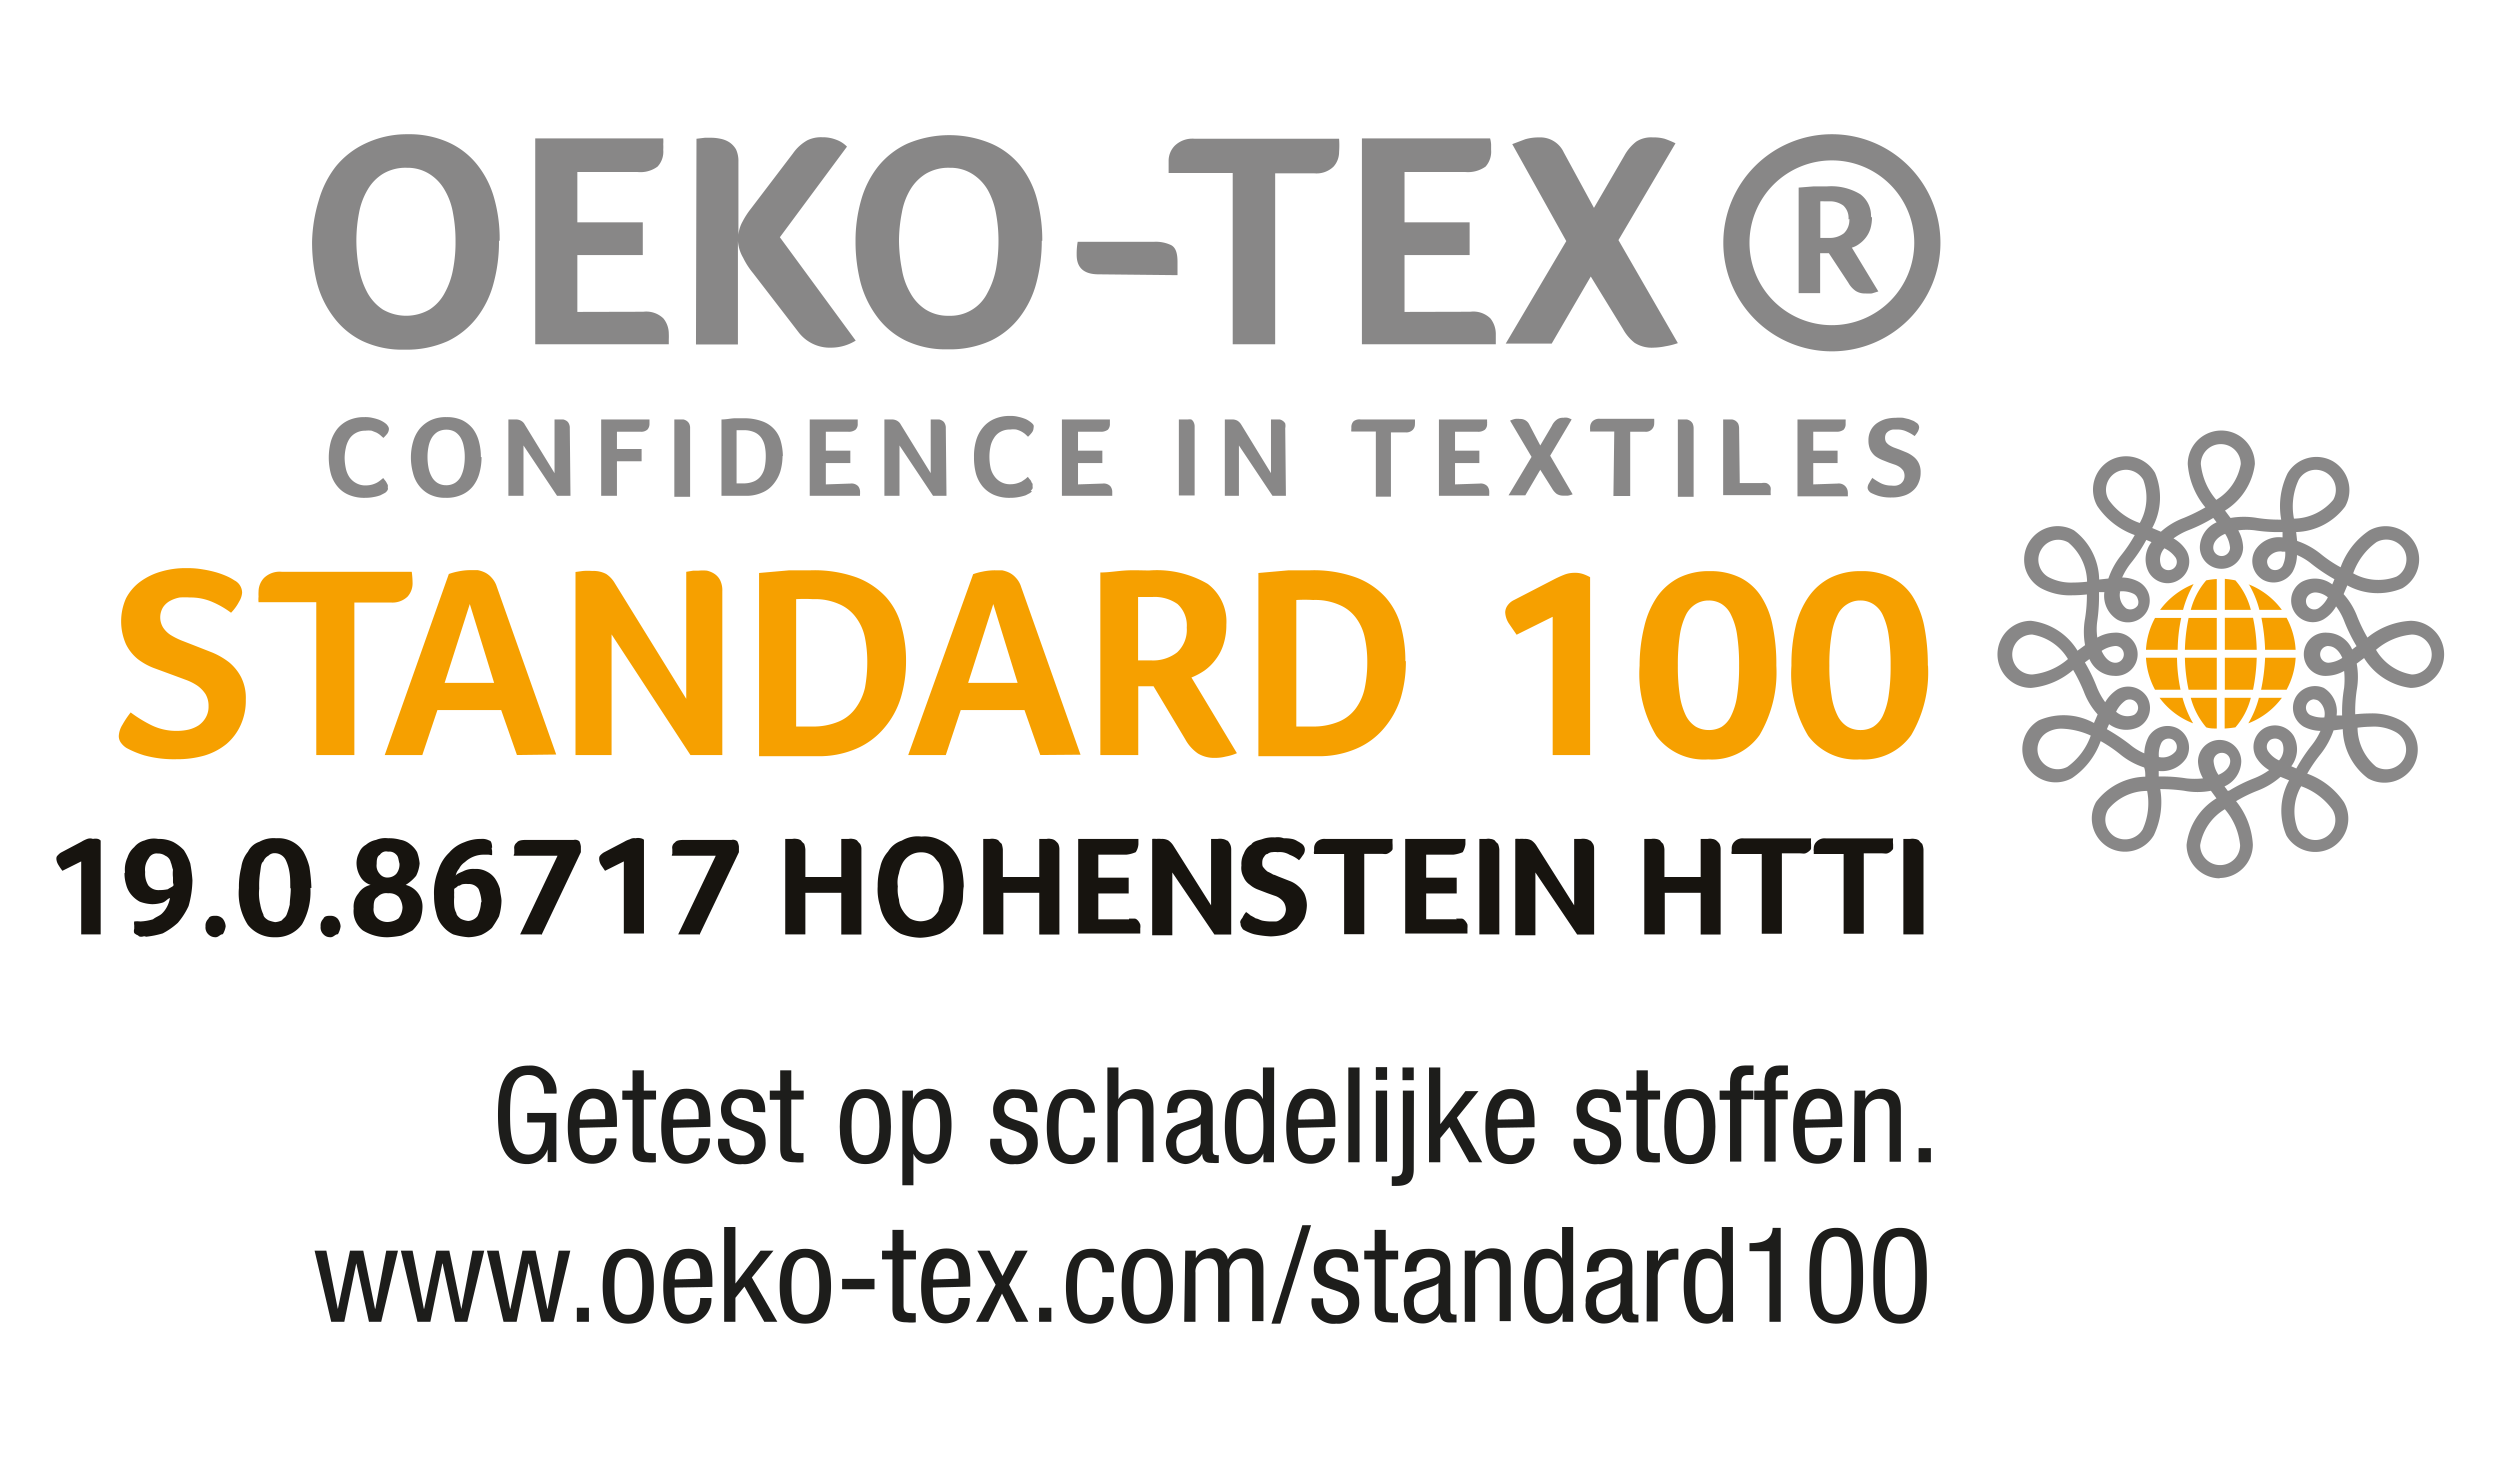
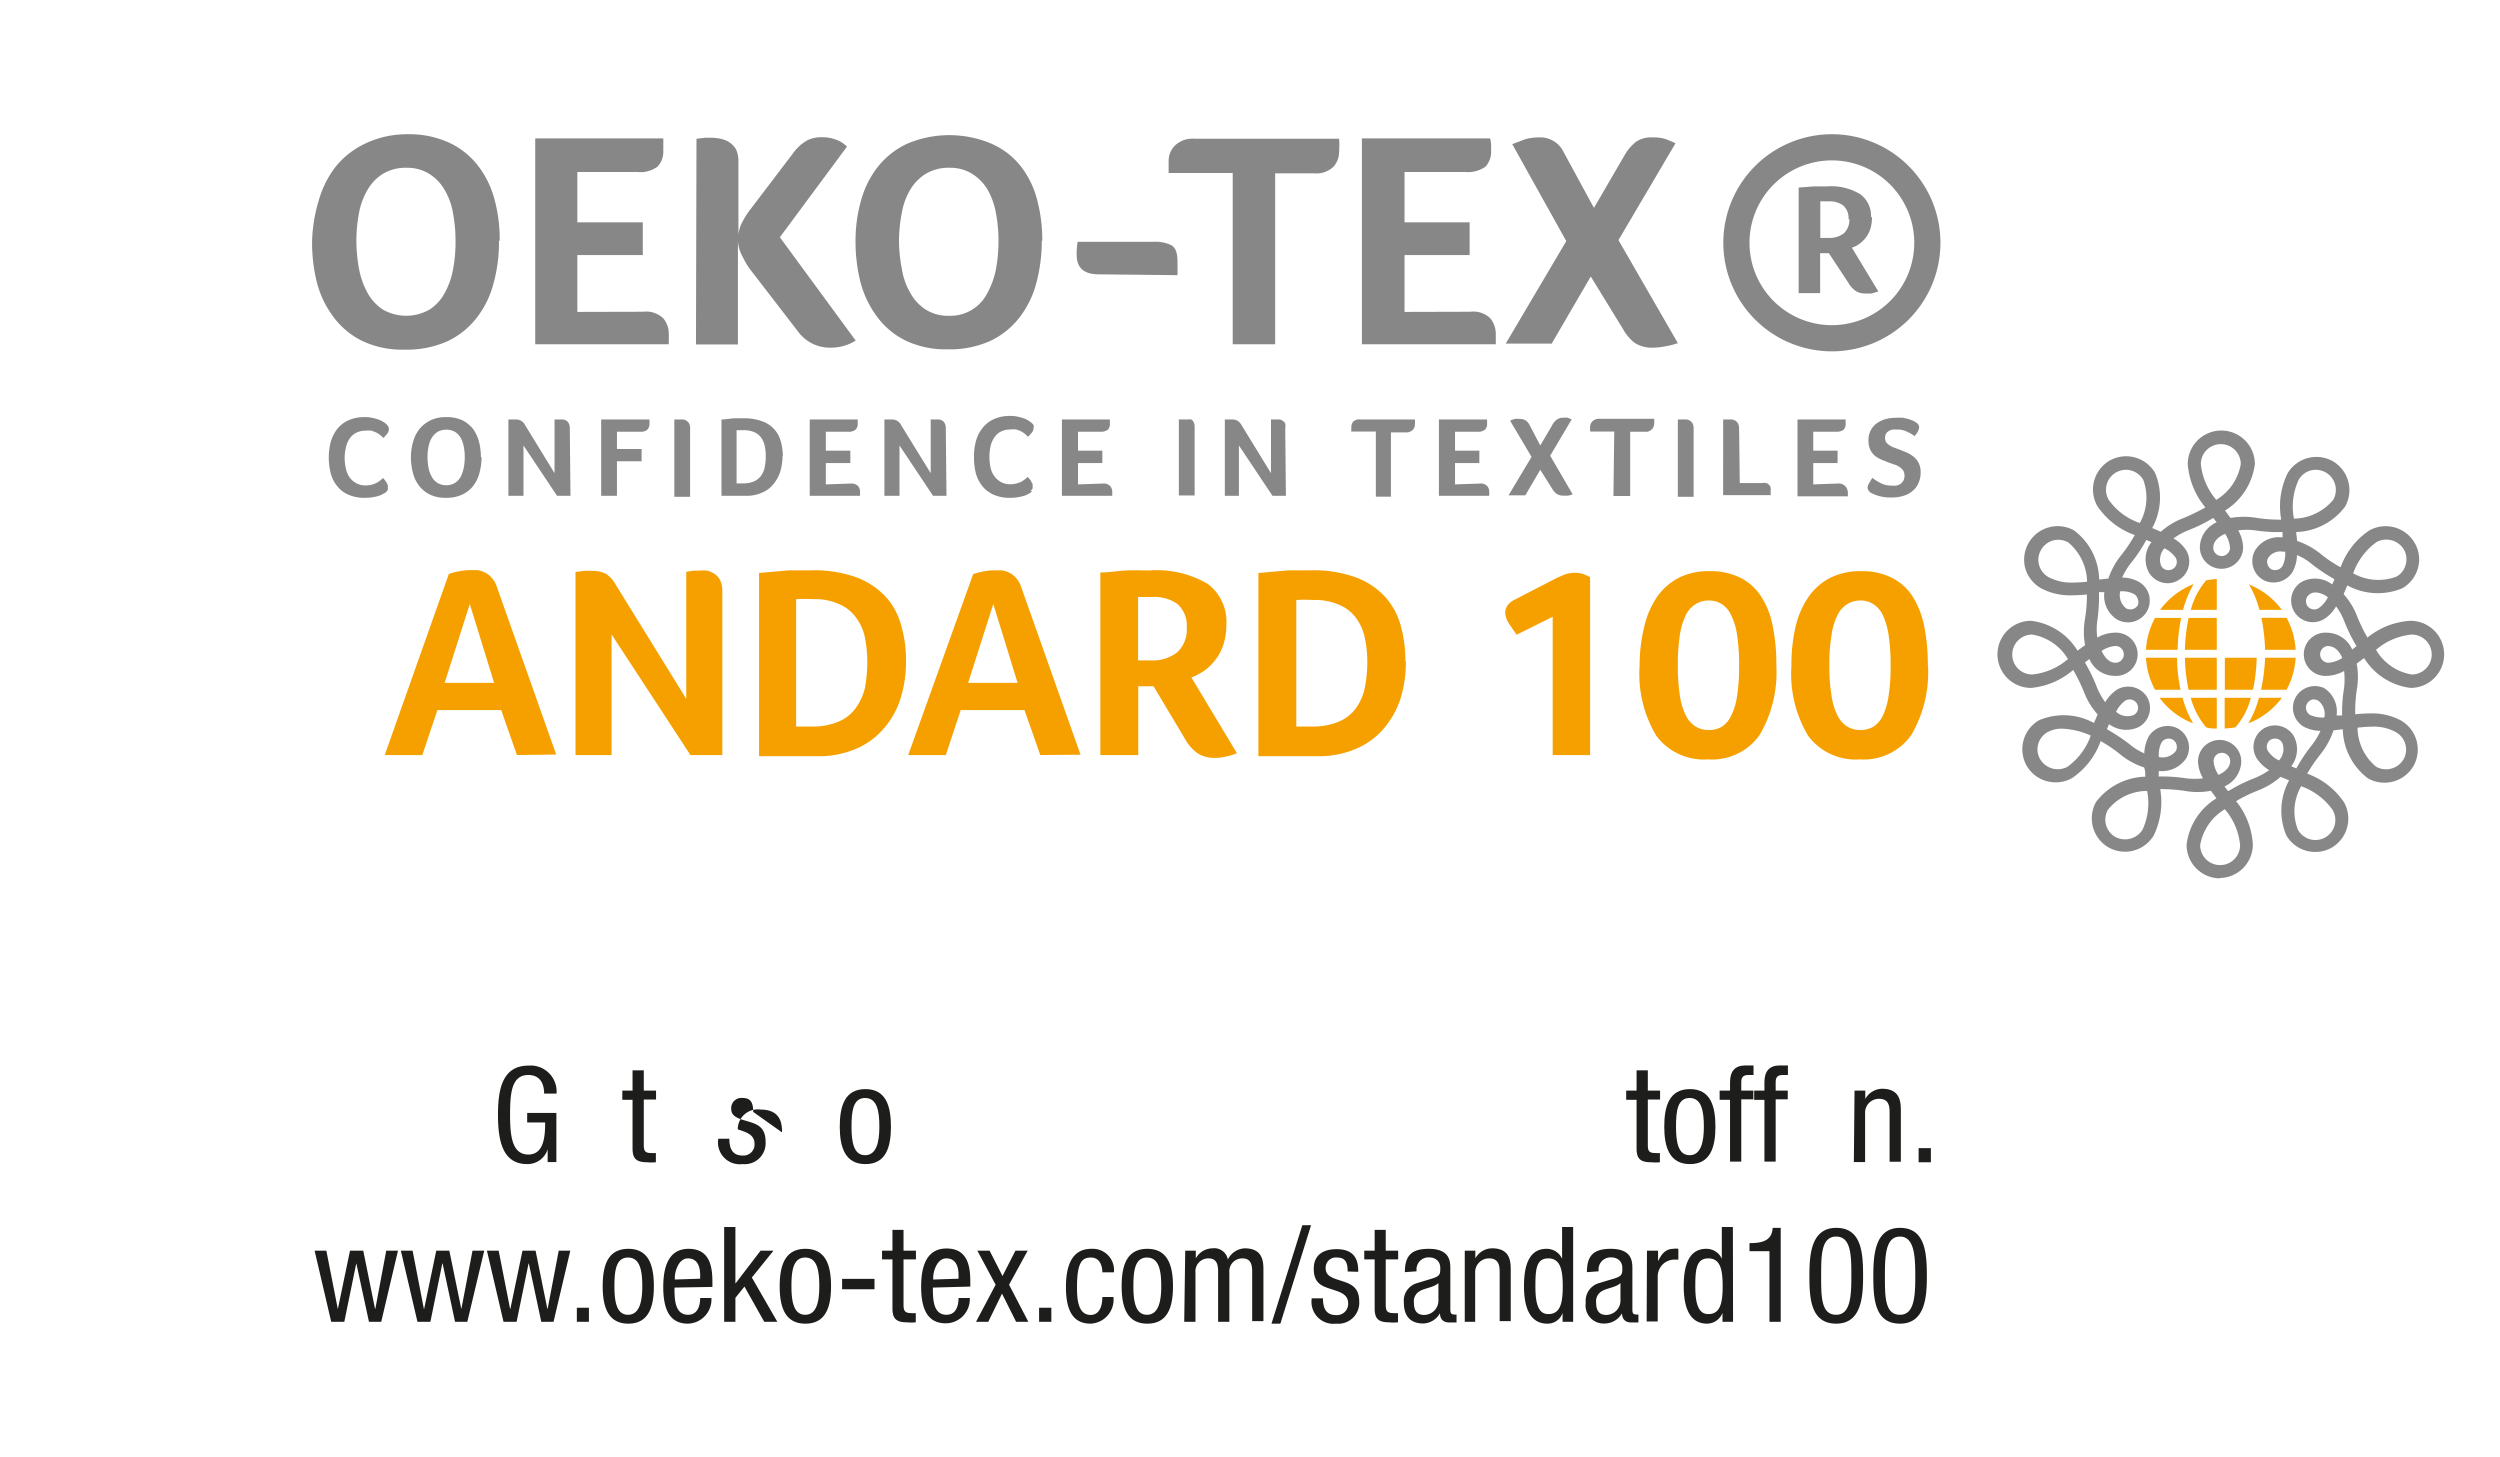
<svg xmlns="http://www.w3.org/2000/svg" xmlns:xlink="http://www.w3.org/1999/xlink" width="149" height="86.86">
  <g fill="#1d1d1b">
    <path d="M18.75 74.54h.7l.68 3.46h.01l.72-3.46h.79l.7 3.46h.02l.65-3.46h.7l-1 4.24h-.73l-.75-3.47h-.01l-.71 3.47h-.78m4.15-4.24h.7l.67 3.46h.02l.72-3.46h.78l.71 3.46h.01l.66-3.46h.7l-1.01 4.24h-.73l-.74-3.47h-.02l-.71 3.47h-.77m4.14-4.24h.7L30.4 78h.02l.72-3.46h.78l.7 3.46h.02l.66-3.46h.69l-1 4.24h-.73l-.74-3.47h-.02l-.71 3.47h-.78m4.37-.84h.72v.84h-.72zm3.9-1.28c0-.92-.13-1.71-.85-1.71s-.81.79-.81 1.71.13 1.7.81 1.7.85-.78.85-1.7m-.83-2.23c1.22 0 1.52 1 1.52 2.23s-.31 2.23-1.52 2.23-1.53-1-1.53-2.23.3-2.23 1.53-2.23m4.28 1.78V76c0-.48-.14-1-.73-1s-.78.85-.78 1.11v.15zm-1.53.53c0 .65 0 1.62.81 1.62.63 0 .72-.65.72-1h.67a1.44 1.44 0 0 1-1.4 1.53c-1 0-1.47-.71-1.47-2.18 0-1 .21-2.28 1.51-2.28s1.42 1.12 1.42 2v.27m3.87 2.08h-.78l-1.18-2.1-.54.67v1.43h-.67v-5.65h.67v3.36h.01l1.49-1.95h.77l-1.29 1.6m4.02.52c0-.92-.12-1.71-.84-1.71s-.82.79-.82 1.71.14 1.7.82 1.7.84-.78.84-1.7M48 74.43c1.23 0 1.53 1 1.53 2.23s-.31 2.23-1.53 2.23-1.53-1-1.53-2.23.31-2.23 1.53-2.23m2.19 1.79h1.93v.62h-1.93zm3-2.92h.66v1.24h.74v.52h-.74v2.72c0 .34.09.48.44.48a1.5 1.5 0 0 0 .29 0v.55a2.45 2.45 0 0 1-.54 0c-.69 0-.85-.29-.85-.84v-2.91h-.62v-.52h.62m3.94 1.67V76c0-.48-.14-1-.73-1s-.78.85-.78 1.11v.15zm-1.53.53c0 .65 0 1.62.81 1.62.63 0 .72-.65.72-1h.67a1.44 1.44 0 0 1-1.43 1.51c-1 0-1.47-.71-1.47-2.18 0-1 .21-2.28 1.51-2.28s1.42 1.12 1.42 2v.27m.42-2.14h.73l.77 1.51.77-1.51h.73l-1.11 2.03 1.15 2.21h-.73l-.84-1.68-.82 1.68h-.73l1.17-2.21m2.59 1.37h.73v.84h-.73zm3.77-2.11c0-.41-.17-.88-.67-.88s-.84.21-.84 1.75c0 .55 0 1.67.81 1.67.57 0 .7-.61.7-1.07h.66A1.43 1.43 0 0 1 65 78.89c-1 0-1.47-.71-1.47-2.18 0-1 .21-2.28 1.51-2.28a1.27 1.27 0 0 1 1.35 1.4m2.82.83c0-.92-.13-1.71-.85-1.71s-.81.79-.81 1.71.13 1.7.81 1.7.85-.78.85-1.7m-.83-2.23c1.22 0 1.53 1 1.53 2.23s-.31 2.23-1.53 2.23-1.53-1-1.53-2.23.3-2.23 1.53-2.23m2.26.11h.63V75h0a1.15 1.15 0 0 1 1-.6.82.82 0 0 1 .91.67 1.18 1.18 0 0 1 1-.67c1.12 0 1.12.83 1.12 1.34v3h-.67v-2.89c0-.32 0-.85-.57-.85a.77.77 0 0 0-.79.85v2.93h-.67v-2.93c0-.32 0-.85-.56-.85a.77.77 0 0 0-.79.85v2.93h-.67m7.04-5.76h.52l-1.83 5.87h-.53l1.84-5.87h0zm2.7 2.76c0-.54-.14-.83-.62-.83a.61.61 0 0 0-.69.65c0 .5.52.6 1 .76s1 .35 1 1.2a1.25 1.25 0 0 1-1.37 1.33 1.31 1.31 0 0 1-1.46-1.51h.67c0 .52.13 1 .79 1a.67.67 0 0 0 .71-.7c0-.57-.54-.69-1.05-.86s-1-.33-1-1.2.62-1.17 1.36-1.17c1.23 0 1.29.85 1.29 1.35" />
    <path d="M81.93 73.3h.66v1.24h.74v.52h-.74v2.72c0 .34.09.48.44.48a1.5 1.5 0 0 0 .29 0v.55a2.45 2.45 0 0 1-.54 0c-.7 0-.85-.29-.85-.84v-2.91h-.62v-.52h.62m3.8 1.93c-.26.26-.83.3-1.13.49a.69.69 0 0 0-.33.68c0 .43.15.73.6.73a.86.86 0 0 0 .86-.81v-1.09zm-2-.65c0-1 .41-1.39 1.42-1.39 1.29 0 1.29.77 1.29 1.21V78c0 .18 0 .34.21.34a.28.28 0 0 0 .16 0v.48h-.39c-.16 0-.58 0-.6-.55h0a1.18 1.18 0 0 1-1 .61c-.79 0-1.15-.48-1.15-1.24a1.09 1.09 0 0 1 .8-1.17l.89-.27c.49-.15.48-.29.48-.64s-.24-.62-.68-.62a.72.72 0 0 0-.73.83h0m2.87-1.23h.63V75h0a1.15 1.15 0 0 1 1-.6c1.11 0 1.11.83 1.11 1.34v3h-.66v-2.89c0-.32 0-.85-.63-.85a.82.82 0 0 0-.83.85v2.93h-.62m4.98-.46c.73 0 .86-.69.86-1.66S93 75 92.28 75s-.77.65-.77 1.66.16 1.66.77 1.66m1.48.46h-.63v-.53h0a.94.94 0 0 1-.91.64c-1 0-1.39-.9-1.39-2.23 0-.89.14-2.23 1.34-2.23a1 1 0 0 1 .93.59h0v-1.89h.66m2.82 3.34c-.26.26-.83.3-1.12.49a.69.69 0 0 0-.33.68c0 .43.15.73.6.73a.86.86 0 0 0 .85-.81v-1.09zm-2-.65c0-1 .41-1.39 1.42-1.39 1.29 0 1.29.77 1.29 1.21V78c0 .18 0 .34.2.34a.26.26 0 0 0 .16 0v.48h-.38c-.16 0-.58 0-.6-.55h0a1.19 1.19 0 0 1-1 .61 1.08 1.08 0 0 1-1.16-1.24 1.1 1.1 0 0 1 .8-1.17l.9-.27c.49-.15.48-.29.48-.64s-.24-.62-.68-.62a.72.72 0 0 0-.73.83h0m2.88-1.23h.66v.63h0c.19-.4.43-.74.92-.74a.71.71 0 0 1 .29 0v.65a1.76 1.76 0 0 0-.36 0 1 1 0 0 0-.87 1v2.68h-.66m3.68-.44c.72 0 .85-.69.85-1.66s-.13-1.66-.85-1.66-.78.65-.78 1.66.17 1.66.78 1.66m1.47.46h-.63v-.53h0a1 1 0 0 1-.92.64c-1 0-1.39-.9-1.39-2.23 0-.89.14-2.23 1.34-2.23a1 1 0 0 1 .93.59h0v-1.89h.66m.99.96c.7 0 1.34-.11 1.38-.91h.48v5.6h-.67v-4.21h-1.19m5.17 3.79c.85 0 .9-1.12.9-2.3s0-2.36-.9-2.36-.9 1.12-.9 2.36 0 2.3.9 2.3m-1.6-2.3c0-1.24.08-2.88 1.6-2.88s1.6 1.51 1.6 2.88c0 1.18-.08 2.83-1.6 2.83s-1.6-1.51-1.6-2.83m5.4 2.3c.86 0 .91-1.12.91-2.3s-.05-2.36-.91-2.36-.9 1.12-.9 2.36 0 2.3.9 2.3m-1.59-2.3c0-1.24.08-2.88 1.59-2.88s1.6 1.51 1.6 2.88c0 1.18-.08 2.83-1.6 2.83s-1.59-1.51-1.59-2.83" />
    <use xlink:href="#B" />
    <path d="M37.7,63.79h.67V65h.73v.53h-.73v2.72c0,.34.08.47.43.47a1.75,1.75,0,0,0,.29,0v.55a2.56,2.56,0,0,1-.53,0c-.7,0-.86-.28-.86-.83V65.55h-.61V65h.61" />
    <use xlink:href="#B" x="5.57" />
-     <path d="M44.89,66.27c0-.54-.14-.83-.62-.83a.61.61,0,0,0-.69.65c0,.5.52.6,1.05.76s1,.35,1,1.2a1.25,1.25,0,0,1-1.37,1.33,1.3,1.3,0,0,1-1.45-1.51h.66c0,.52.14,1,.79,1a.66.66,0,0,0,.71-.7c0-.57-.53-.7-1-.86s-1-.34-1-1.2a1.19,1.19,0,0,1,1.35-1.18c1.23,0,1.29.86,1.29,1.36" />
-     <path d="M46.5,63.79h.66V65h.74v.53h-.74v2.72c0,.34.09.47.44.47a1.75,1.75,0,0,0,.29,0v.55a2.69,2.69,0,0,1-.54,0c-.69,0-.85-.28-.85-.83V65.55h-.62V65h.62" />
+     <path d="M44.89,66.27c0-.54-.14-.83-.62-.83a.61.61,0,0,0-.69.65c0,.5.52.6,1.05.76s1,.35,1,1.2a1.25,1.25,0,0,1-1.37,1.33,1.3,1.3,0,0,1-1.45-1.51h.66c0,.52.14,1,.79,1a.66.66,0,0,0,.71-.7c0-.57-.53-.7-1-.86a1.19,1.19,0,0,1,1.35-1.18c1.23,0,1.29.86,1.29,1.36" />
    <use xlink:href="#C" />
-     <path d="M55.25 68.81c.61 0 .78-.65.78-1.74 0-.94-.17-1.59-.78-1.59s-.85.69-.85 1.67c0 .82.13 1.66.85 1.66M53.78 65h.63v.53h0a1 1 0 0 1 .92-.64c1 0 1.38.89 1.38 2.16 0 1-.28 2.31-1.38 2.31a1 1 0 0 1-.89-.6h0v1.88h-.66m7.38-4.37c0-.54-.14-.83-.62-.83a.61.61 0 0 0-.69.65c0 .5.52.6 1 .76s1 .35 1 1.2a1.24 1.24 0 0 1-1.36 1.33 1.3 1.3 0 0 1-1.46-1.51h.66c0 .52.14 1 .8 1a.66.66 0 0 0 .7-.7c0-.57-.53-.7-1-.86s-1-.34-1-1.2a1.19 1.19 0 0 1 1.35-1.18c1.24 0 1.29.86 1.29 1.36m2.76.03c0-.42-.17-.88-.67-.88s-.83.2-.83 1.75c0 .55 0 1.66.8 1.66.57 0 .7-.6.7-1.06h.66a1.43 1.43 0 0 1-1.39 1.59c-1 0-1.47-.71-1.47-2.18 0-1 .21-2.29 1.51-2.29a1.28 1.28 0 0 1 1.35 1.41m.75-2.7h.66v1.89h0a1.22 1.22 0 0 1 1-.6c1.1 0 1.09.84 1.09 1.35v3h-.66v-2.92c0-.33 0-.86-.63-.86a.83.83 0 0 0-.84.86v2.93H66M71.56 67c-.26.26-.83.3-1.13.49a.69.69 0 0 0-.32.68c0 .43.15.72.6.72a.85.85 0 0 0 .85-.8V67zm-2-.65c0-1 .42-1.4 1.43-1.4 1.29 0 1.29.78 1.29 1.22v2.33c0 .18 0 .34.2.34a.26.26 0 0 0 .16 0v.47a2.17 2.17 0 0 1-.38 0c-.25 0-.58 0-.61-.54h0a1.22 1.22 0 0 1-1 .61 1.25 1.25 0 0 1-.44-2.38l.89-.27c.5-.15.49-.29.49-.64s-.24-.62-.68-.62a.72.72 0 0 0-.73.83h0m4.27 2.51c.73 0 .85-.69.85-1.66s-.13-1.67-.85-1.67-.78.65-.78 1.67.17 1.66.78 1.66m1.48.46h-.63v-.53h0a1 1 0 0 1-.92.64c-1 0-1.38-.91-1.38-2.23 0-.89.13-2.24 1.34-2.24a1 1 0 0 1 .93.6h0v-1.89h.67m2.95 3.08v-.23c0-.47-.14-1-.73-1s-.78.85-.78 1.1v.16zm-1.53.52c0 .66 0 1.63.81 1.63.64 0 .72-.65.72-1h.67a1.44 1.44 0 0 1-1.43 1.51c-1 0-1.47-.72-1.47-2.18 0-1 .21-2.29 1.51-2.29s1.42 1.13 1.42 2v.27m.77-3.54h.67v5.65h-.67zM82 65h.67v4.24H82V65zm0-1.4h.67v.76H82v-.76zm2.26.78h-.67v-.76h.67v.76zm0 5.3c0 .69-.28 1-1 1h-.31v-.57h.24c.42 0 .42-.31.42-.71V65h.66m4.07 4.27h-.78l-1.17-2.1-.55.66v1.44h-.67v-5.65h.67v3.36h.02l1.48-1.95h.78l-1.29 1.59m3.95.08v-.23c0-.47-.14-1-.73-1s-.78.85-.78 1.1v.16zm-1.53.52c0 .66 0 1.63.81 1.63.64 0 .72-.65.72-1h.67A1.44 1.44 0 0 1 90 69.38c-1 0-1.47-.72-1.47-2.18 0-1 .21-2.29 1.51-2.29s1.42 1.13 1.42 2v.27m4.47-.91c0-.54-.14-.83-.62-.83a.61.61 0 0 0-.69.65c0 .5.52.6 1 .76s1 .35 1 1.2a1.25 1.25 0 0 1-1.37 1.33 1.3 1.3 0 0 1-1.45-1.51h.66c0 .52.14 1 .79 1a.66.66 0 0 0 .71-.7c0-.57-.53-.7-1-.86s-1-.34-1-1.2a1.19 1.19 0 0 1 1.35-1.18c1.23 0 1.29.86 1.29 1.36" />
    <path d="M97.54,63.79h.67V65h.73v.53h-.73v2.72c0,.34.08.47.43.47a1.75,1.75,0,0,0,.29,0v.55a2.69,2.69,0,0,1-.54,0c-.69,0-.85-.28-.85-.83V65.55h-.62V65h.62" />
    <use xlink:href="#C" x="49.14" />
    <path d="M103.11 65.55h-.62V65h.62v-.5c0-.64.28-1 .92-1h.48v.57h-.31c-.28 0-.42.11-.42.41V65h.72v.52h-.72v3.71h-.67m2.05-3.68h-.61V65h.61v-.5c0-.64.28-1 .92-1h.48v.57h-.3c-.29 0-.43.11-.43.41V65h.72v.52h-.72v3.71h-.67" />
    <use xlink:href="#B" x="73.03" />
    <path d="M110.53 65h.64v.5h0a1.17 1.17 0 0 1 1-.61c1.12 0 1.12.84 1.12 1.35v3h-.67v-2.9c0-.33 0-.85-.62-.85a.82.82 0 0 0-.84.85v2.92h-.67m3.86-.83h.73v.84h-.73zm-81.92-3.25c0-.59-.24-1.11-.94-1.11-1 0-1.09 1.07-1.09 2.37s.13 2.37 1.09 2.37 1-1.16 1-1.91h-1.07v-.57h1.74v2.93h-.52v-.76h0a1.26 1.26 0 0 1-1.22.88c-1.48 0-1.74-1.42-1.74-2.94s.26-2.93 1.82-2.93a1.55 1.55 0 0 1 1.67 1.67" />
  </g>
  <g fill="#888787">
    <path d="M23.05 29.29a.53.53 0 0 1-.13.1l-.25.13a2.28 2.28 0 0 1-.38.1 2.59 2.59 0 0 1-.51.05 2.35 2.35 0 0 1-1-.18 1.71 1.71 0 0 1-.67-.5 2 2 0 0 1-.39-.75 3.79 3.79 0 0 1 0-1.93 2.26 2.26 0 0 1 .4-.77 1.87 1.87 0 0 1 .67-.5 2.28 2.28 0 0 1 .94-.18 1.85 1.85 0 0 1 .49.05 2.9 2.9 0 0 1 .38.11 1.71 1.71 0 0 1 .27.14 1.32 1.32 0 0 1 .16.12.73.73 0 0 1 .1.13.3.3 0 0 1 .05.16.53.53 0 0 1-.1.28 2.84 2.84 0 0 1-.23.25l-.19-.17a1.3 1.3 0 0 0-.23-.15l-.28-.11a1.4 1.4 0 0 0-.37 0 1.13 1.13 0 0 0-.58.14 1.06 1.06 0 0 0-.39.37 1.61 1.61 0 0 0-.2.52 2.88 2.88 0 0 0-.07.59 3.18 3.18 0 0 0 .07.62 1.5 1.5 0 0 0 .21.52 1.16 1.16 0 0 0 .4.36 1.11 1.11 0 0 0 .6.14 1.36 1.36 0 0 0 .36-.05 1.49 1.49 0 0 0 .28-.11 1.39 1.39 0 0 0 .22-.15l.16-.13.09.12a.71.71 0 0 1 .1.14l.08.15a.3.3 0 0 1 0 .14.24.24 0 0 1 0 .15.42.42 0 0 1-.11.14m4.7-2.09a3 3 0 0 0-.06-.62 1.6 1.6 0 0 0-.18-.52 1.07 1.07 0 0 0-.34-.36 1 1 0 0 0-.51-.13 1.06 1.06 0 0 0-.53.13 1.1 1.1 0 0 0-.35.36 1.6 1.6 0 0 0-.19.52 3 3 0 0 0-.06.62 3.39 3.39 0 0 0 .06.64 1.75 1.75 0 0 0 .19.53 1 1 0 0 0 .34.37 1 1 0 0 0 .52.14 1 1 0 0 0 .53-.14 1 1 0 0 0 .34-.37 2.07 2.07 0 0 0 .18-.53 3.39 3.39 0 0 0 .06-.64m1 0a3.48 3.48 0 0 1-.12.93 2.17 2.17 0 0 1-.37.78 1.74 1.74 0 0 1-.65.52 2.19 2.19 0 0 1-1 .2 2.09 2.09 0 0 1-.95-.2 1.84 1.84 0 0 1-.64-.53 2 2 0 0 1-.36-.77 3.48 3.48 0 0 1-.12-.93 3.39 3.39 0 0 1 .13-.91 2.17 2.17 0 0 1 .38-.76 2 2 0 0 1 .66-.52 2.15 2.15 0 0 1 .95-.19 2.2 2.2 0 0 1 .93.18 1.9 1.9 0 0 1 .64.51 2.18 2.18 0 0 1 .36.75 3.51 3.51 0 0 1 .12.94M34 29.55h-.8l-2-3v3h-.9V25h.19.23a.63.63 0 0 1 .34.08.55.55 0 0 1 .22.23l1.77 2.89V25h.18.14.2a.64.64 0 0 1 .19.08.36.36 0 0 1 .14.16.55.55 0 0 1 .06.28m2.81 1.24h1.47v.73h-1.47v2.06h-.94V25h2.88v.12.13a.51.51 0 0 1-.12.35.55.55 0 0 1-.43.13h-1.39m3.42-.73h.19.14.21a.54.54 0 0 1 .19.08.46.46 0 0 1 .15.16.55.55 0 0 1 .06.28v4.09h-.94m5.45-2.42a2.93 2.93 0 0 0-.06-.61 1.35 1.35 0 0 0-.21-.49 1 1 0 0 0-.41-.33 1.54 1.54 0 0 0-.65-.12h-.41v3.17h.37a1.61 1.61 0 0 0 .67-.12 1 1 0 0 0 .42-.34 1.3 1.3 0 0 0 .22-.52 3.37 3.37 0 0 0 .06-.66m1 0a3.41 3.41 0 0 1-.13.92 2.23 2.23 0 0 1-.41.76 1.68 1.68 0 0 1-.68.51 2.29 2.29 0 0 1-1 .19H43V25c.29 0 .54-.06.75-.07h.54a3.1 3.1 0 0 1 1.14.18 1.73 1.73 0 0 1 1.11 1.21 3.51 3.51 0 0 1 .12.87m4.03 1.63a.55.55 0 0 1 .45.15.54.54 0 0 1 .12.34v.13a.37.37 0 0 0 0 .11h-3V25h2.86v.12.13a.45.45 0 0 1-.13.36.65.65 0 0 1-.46.12h-1.31v1.13h1.46v.74h-1.46v1.27m7.19.68h-.8l-2-3v3h-.9V25h.19.23a.63.63 0 0 1 .34.08.55.55 0 0 1 .22.23l1.78 2.89V25h.17.14.2a.64.64 0 0 1 .19.08.36.36 0 0 1 .14.16.55.55 0 0 1 .06.28m5.14 3.77l-.13.1-.25.13a2.74 2.74 0 0 1-.39.1 2.59 2.59 0 0 1-.51.05 2.35 2.35 0 0 1-1-.18 1.87 1.87 0 0 1-.67-.5 2.14 2.14 0 0 1-.39-.75 3.71 3.71 0 0 1-.12-1 3.35 3.35 0 0 1 .13-1 2.12 2.12 0 0 1 .41-.77 1.79 1.79 0 0 1 .67-.5 2.25 2.25 0 0 1 .94-.18 1.77 1.77 0 0 1 .48.05 2.51 2.51 0 0 1 .38.11 1.13 1.13 0 0 1 .27.14 1.32 1.32 0 0 1 .16.12.47.47 0 0 1 .11.13.29.29 0 0 1 0 .16.46.46 0 0 1-.1.28 1.84 1.84 0 0 1-.23.25l-.18-.17a1.82 1.82 0 0 0-.23-.15 1.6 1.6 0 0 0-.29-.11 1.37 1.37 0 0 0-.36 0 1.17 1.17 0 0 0-.59.14 1 1 0 0 0-.38.37 1.42 1.42 0 0 0-.21.52 2.88 2.88 0 0 0-.06.59 3.18 3.18 0 0 0 .06.62 1.34 1.34 0 0 0 .22.52 1.13 1.13 0 0 0 1 .5 1.34 1.34 0 0 0 .35-.05 1.6 1.6 0 0 0 .29-.11l.22-.15.15-.13.09.12a.76.76 0 0 1 .11.14c0 .05.05.11.08.15a.51.51 0 0 1 0 .14.33.33 0 0 1 0 .15 1.1 1.1 0 0 1-.11.14m4.29-.44a.55.55 0 0 1 .45.15.54.54 0 0 1 .12.34v.13.11h-3V25h2.86v.12.13a.49.49 0 0 1-.12.36.7.7 0 0 1-.47.12h-1.31v1.13h1.45v.74h-1.45v1.27M70.26 25h.19.14.21a.7.7 0 0 1 .2 0 .36.36 0 0 1 .14.16.55.55 0 0 1 .06.28v4.09h-.94m6.38.02h-.8l-2-3v3H73V25h.18.24a.63.63 0 0 1 .34.08.7.7 0 0 1 .22.23l1.77 2.89V25h.18.13.21a.49.49 0 0 1 .18.08.46.46 0 0 1 .15.16.7.7 0 0 1 0 .28m5.4.2h-1.46a.36.36 0 0 1 0-.14v-.13a.5.5 0 0 1 .13-.34.57.57 0 0 1 .43-.11h3.23a2.64 2.64 0 0 1 0 .29.48.48 0 0 1-.13.33.54.54 0 0 1-.44.15h-.86v3.83H82m6.19-.78a.55.55 0 0 1 .45.15.54.54 0 0 1 .12.34v.13a.37.37 0 0 0 0 .11h-3V25h2.87v.12a.53.53 0 0 1 0 .13.45.45 0 0 1-.13.36.65.65 0 0 1-.46.12h-1.32v1.13h1.45v.74h-1.45v1.27M91.8 28l-.89 1.52h-1l1.37-2.29L90 25.07a1.42 1.42 0 0 1 .29-.1 1 1 0 0 1 .3 0 .59.59 0 0 1 .56.34l.65 1.24.69-1.17a.94.94 0 0 1 .31-.38.58.58 0 0 1 .37-.1.71.71 0 0 1 .26 0 1.12 1.12 0 0 1 .24.1l-1.28 2.16 1.34 2.3a1.29 1.29 0 0 1-.28.08h-.26a.72.72 0 0 1-.42-.11 1.09 1.09 0 0 1-.27-.32m3.71-3.39h-1.44v-.14a.53.53 0 0 1 0-.13.51.51 0 0 1 .14-.34.58.58 0 0 1 .45-.15h3.23a2.64 2.64 0 0 1 0 .29.49.49 0 0 1-.56.48h-.87v3.83h-1M100 25h.18.14.22a.64.64 0 0 1 .19.08.46.46 0 0 1 .15.16.69.69 0 0 1 .06.28v4.09H100m3.69-.82H105a.7.7 0 0 1 .27 0 .42.42 0 0 1 .17.11.37.37 0 0 1 .09.16.52.52 0 0 1 0 .18v.16a.25.25 0 0 1 0 .11h-2.83V25h.19.13.21a.54.54 0 0 1 .21.08.58.58 0 0 1 .15.16.69.69 0 0 1 .06.28m5.87 3.3a.54.54 0 0 1 .48.18.55.55 0 0 1 .13.34.53.53 0 0 1 0 .13.45.45 0 0 1 0 .11h-3V25H110a.74.74 0 0 1 0 .12v.13a.49.49 0 0 1-.12.36.69.69 0 0 1-.46.12h-1.35v1.13h1.45v.74h-1.45v1.27m3.53-.38a4 4 0 0 0 .48.3 1.37 1.37 0 0 0 .66.15.9.9 0 0 0 .28 0 .69.69 0 0 0 .25-.1.63.63 0 0 0 .17-.19.62.62 0 0 0 .07-.29.66.66 0 0 0-.07-.3 1 1 0 0 0-.2-.21 1.32 1.32 0 0 0-.29-.15l-.35-.12-.43-.17a2.06 2.06 0 0 1-.41-.23 1.19 1.19 0 0 1-.29-.37 1.33 1.33 0 0 1-.11-.56 1.25 1.25 0 0 1 .13-.59 1.19 1.19 0 0 1 .35-.42 1.87 1.87 0 0 1 .53-.26 2.45 2.45 0 0 1 .62-.08 2.81 2.81 0 0 1 .43 0l.35.08.26.1a.91.91 0 0 1 .16.1.33.33 0 0 1 .19.31.75.75 0 0 1-.07.22 1.62 1.62 0 0 1-.2.28 2.32 2.32 0 0 0-.45-.26 1.27 1.27 0 0 0-.58-.13h-.25a.62.62 0 0 0-.24.08.55.55 0 0 0-.18.16.53.53 0 0 0-.06.26.51.51 0 0 0 .06.25.81.81 0 0 0 .19.18 1.71 1.71 0 0 0 .27.14l.33.12.44.18a1.87 1.87 0 0 1 .41.25 1.09 1.09 0 0 1 .3.37 1.19 1.19 0 0 1 .12.56 1.47 1.47 0 0 1-.13.64 1.19 1.19 0 0 1-.35.47 1.41 1.41 0 0 1-.54.29 2.28 2.28 0 0 1-.7.1 2.58 2.58 0 0 1-.81-.1 3.16 3.16 0 0 1-.44-.18.53.53 0 0 1-.13-.13.3.3 0 0 1-.06-.18.56.56 0 0 1 .1-.28 3.21 3.21 0 0 1 .19-.31m-84.45-14.1a8.85 8.85 0 0 0-.15-1.66 4 4 0 0 0-.5-1.39 2.68 2.68 0 0 0-.89-.94 2.44 2.44 0 0 0-1.35-.38 2.63 2.63 0 0 0-1.42.35 2.67 2.67 0 0 0-.92.94 4.18 4.18 0 0 0-.52 1.39 8.82 8.82 0 0 0-.16 1.66 9.31 9.31 0 0 0 .16 1.69 4.85 4.85 0 0 0 .5 1.42 2.83 2.83 0 0 0 .92 1 2.8 2.8 0 0 0 2.78 0 2.63 2.63 0 0 0 .91-1 4.57 4.57 0 0 0 .49-1.39 8.5 8.5 0 0 0 .15-1.69m2.59 0a9.31 9.31 0 0 1-.32 2.5 5.7 5.7 0 0 1-1 2.06 4.85 4.85 0 0 1-1.73 1.4 6 6 0 0 1-2.58.51 5.58 5.58 0 0 1-2.52-.52 4.7 4.7 0 0 1-1.7-1.41 5.85 5.85 0 0 1-1-2.06 9.89 9.89 0 0 1-.29-2.47 9.2 9.2 0 0 1 .4-2.44 5.9 5.9 0 0 1 1-2 5 5 0 0 1 1.76-1.38A5.77 5.77 0 0 1 24.29 8a5.7 5.7 0 0 1 2.47.5 4.61 4.61 0 0 1 1.7 1.34 5.6 5.6 0 0 1 1 2 8.93 8.93 0 0 1 .32 2.49m8.56 4.25a1.47 1.47 0 0 1 1.2.4 1.44 1.44 0 0 1 .32.9 3.33 3.33 0 0 1 0 .34v.3H31.9V8.25h7.63a2.5 2.5 0 0 1 0 .35 2.63 2.63 0 0 1 0 .33 1.3 1.3 0 0 1-.34 1 1.72 1.72 0 0 1-1.21.32h-3.57v3h3.9v1.95h-3.9v3.39m7.1-10.32l.5-.06h.38a2.64 2.64 0 0 1 .55.06 1.51 1.51 0 0 1 .53.21 1.28 1.28 0 0 1 .4.43 1.68 1.68 0 0 1 .14.74V14a2 2 0 0 1 .25-.8 4.83 4.83 0 0 1 .5-.77l2.51-3.3a2.58 2.58 0 0 1 .85-.77 1.86 1.86 0 0 1 .88-.18 2.21 2.21 0 0 1 .87.16 1.66 1.66 0 0 1 .61.4l-4 5.4L51 20.3a2.78 2.78 0 0 1-1.43.42 2.35 2.35 0 0 1-2-.95l-2.68-3.48a4.61 4.61 0 0 1-.6-.93 2.29 2.29 0 0 1-.31-1v6.17h-2.5m18.03-6.16a8.83 8.83 0 0 0-.15-1.66 4.39 4.39 0 0 0-.49-1.39 2.8 2.8 0 0 0-.9-.94 2.44 2.44 0 0 0-1.36-.38 2.65 2.65 0 0 0-1.42.35 2.79 2.79 0 0 0-.93.94 4 4 0 0 0-.51 1.39 8.81 8.81 0 0 0-.17 1.66 9.31 9.31 0 0 0 .17 1.69 4.12 4.12 0 0 0 .5 1.42 2.74 2.74 0 0 0 .92 1 2.5 2.5 0 0 0 1.39.37 2.46 2.46 0 0 0 2.29-1.36 4.86 4.86 0 0 0 .51-1.42 9.32 9.32 0 0 0 .15-1.69m2.58 0a9.73 9.73 0 0 1-.32 2.5 5.72 5.72 0 0 1-1 2.06 4.76 4.76 0 0 1-1.73 1.4 5.87 5.87 0 0 1-2.56.51 5.54 5.54 0 0 1-2.48-.51 4.65 4.65 0 0 1-1.71-1.41 6 6 0 0 1-1-2.06 9.89 9.89 0 0 1-.3-2.47 8.8 8.8 0 0 1 .33-2.43 5.73 5.73 0 0 1 1-2 4.84 4.84 0 0 1 1.76-1.38 6.44 6.44 0 0 1 5 0 4.58 4.58 0 0 1 1.72 1.3 5.45 5.45 0 0 1 1 2 9.32 9.32 0 0 1 .32 2.49" />
    <path d="M65.48 16.35c-.87 0-1.31-.38-1.31-1.16a4.1 4.1 0 0 1 .06-.78h4.57a2.13 2.13 0 0 1 1 .2c.26.14.38.45.38 1v.79m3.29-6.09h-3.82 0v-.37-.35a1.29 1.29 0 0 1 .36-.9 1.51 1.51 0 0 1 1.2-.42h8.6a5.24 5.24 0 0 1 0 .79 1.3 1.3 0 0 1-.33.87 1.46 1.46 0 0 1-1.16.4H76v10.19h-2.53m14.16-1.94a1.45 1.45 0 0 1 1.2.4 1.5 1.5 0 0 1 .32.9v.34.3h-7.98V8.25h7.64a1.71 1.71 0 0 1 .06.35v.33a1.34 1.34 0 0 1-.33 1 1.82 1.82 0 0 1-1.23.32h-3.6v3h3.88v1.95h-3.88v3.39m11.1-2.11l-2.33 4h-2.74l3.61-6.11-3.22-5.78.77-.29a2.91 2.91 0 0 1 .83-.11 1.54 1.54 0 0 1 1.47.89l1.8 3.31 1.81-3.11a2.69 2.69 0 0 1 .71-.84 1.64 1.64 0 0 1 1-.25 2.42 2.42 0 0 1 .69.08 5.64 5.64 0 0 1 .65.27l-3.4 5.77 3.54 6.14a4.33 4.33 0 0 1-.75.19 3.76 3.76 0 0 1-.7.08 1.9 1.9 0 0 1-1.13-.29 2.71 2.71 0 0 1-.69-.82M109.18 8a6.47 6.47 0 1 0 6.47 6.47A6.47 6.47 0 0 0 109.18 8m0 1.56a4.91 4.91 0 1 1-4.91 4.91 4.91 4.91 0 0 1 4.91-4.91m.99 3.52a1 1 0 0 0-.31-.83A1.36 1.36 0 0 0 109 12h-.29a1.17 1.17 0 0 0-.22 0v2.18h.51a1.38 1.38 0 0 0 .9-.28 1.09 1.09 0 0 0 .32-.86m1.35-.13a2.45 2.45 0 0 1-.09.71 1.66 1.66 0 0 1-.27.53 1.76 1.76 0 0 1-.39.38 1.37 1.37 0 0 1-.45.23l1.58 2.61-.39.12a2.73 2.73 0 0 1-.38 0 1 1 0 0 1-.58-.15 1.42 1.42 0 0 1-.44-.49L109 15.09h-.52v2.38h-1.28v-6.29l.88-.07h.8a3.35 3.35 0 0 1 2 .47 1.6 1.6 0 0 1 .63 1.39m20.85 13.5a1.19 1.19 0 0 0-1.19 1.19 3.87 3.87 0 0 0 .92 2.13 3.09 3.09 0 0 0 1.46-2.13 1.19 1.19 0 0 0-1.19-1.19M138 28a1.17 1.17 0 0 0-1 .6 3.76 3.76 0 0 0-.28 2.31 3.11 3.11 0 0 0 2.34-1.12 1.2 1.2 0 0 0-.44-1.63A1.24 1.24 0 0 0 138 28m-11.3 0a1.24 1.24 0 0 0-.59.16 1.19 1.19 0 0 0-.43 1.63 3.73 3.73 0 0 0 1.85 1.38 3.07 3.07 0 0 0 .21-2.57 1.21 1.21 0 0 0-1-.6m5.87 3.82c-.45.19-.7.49-.7.82a.5.5 0 0 0 1 0 1.8 1.8 0 0 0-.29-.82m-3.62.86a1 1 0 0 0-.19 1.05.48.48 0 0 0 .43.25.49.49 0 0 0 .43-.74 1.71 1.71 0 0 0-.67-.56m7 .19a.87.87 0 0 0-.81.37.44.44 0 0 0-.05.37.5.5 0 0 0 .22.31.52.52 0 0 0 .68-.19 1.71 1.71 0 0 0 .16-.85h-.2m4.25 1.29a3.06 3.06 0 0 0 2.57.2 1.12 1.12 0 0 0 .56-.72 1.17 1.17 0 0 0-.11-.9 1.22 1.22 0 0 0-1.63-.44 3.88 3.88 0 0 0-1.39 1.86m-17.6-2a1.18 1.18 0 0 0-1 .6 1.13 1.13 0 0 0-.12.9 1.18 1.18 0 0 0 .55.72 2.88 2.88 0 0 0 1.47.33 7.89 7.89 0 0 0 .84-.05 3.13 3.13 0 0 0-1.12-2.34 1.24 1.24 0 0 0-.59-.16m3.68 3.09a1 1 0 0 0 .36 1 .53.53 0 0 0 .69-.18.5.5 0 0 0 0-.38.49.49 0 0 0-.23-.3 1.53 1.53 0 0 0-.86-.15m11.69.06a.63.63 0 0 0-.33.09.53.53 0 0 0-.23.3.55.55 0 0 0 .05.38.5.5 0 0 0 .67.18 1.68 1.68 0 0 0 .57-.66 1.26 1.26 0 0 0-.73-.29m-12.75 3.49c.2.44.49.7.82.7a.5.5 0 1 0 0-1 1.72 1.72 0 0 0-.82.29m13.52-.29a.5.5 0 1 0 0 1 1.69 1.69 0 0 0 .82-.29c-.19-.44-.49-.7-.82-.7m-17.66-.69a1.19 1.19 0 1 0 0 2.38 3.84 3.84 0 0 0 2.13-.92 3.07 3.07 0 0 0-2.13-1.46m20.49.91a3.05 3.05 0 0 0 2.13 1.47 1.19 1.19 0 0 0 0-2.38 3.8 3.8 0 0 0-2.13.91m-15.49 3.69a1 1 0 0 0 1.06.19.49.49 0 0 0 .18-.68.51.51 0 0 0-.68-.18 1.72 1.72 0 0 0-.56.67m11.81-.74a.5.5 0 0 0-.25.93 1.77 1.77 0 0 0 .85.15 1 1 0 0 0-.36-1 .55.55 0 0 0-.24-.07m-9.25 3.43a1 1 0 0 0 1-.36.51.51 0 0 0-.19-.68.5.5 0 0 0-.67.19 1.59 1.59 0 0 0-.15.85m6.92-1.1a.57.57 0 0 0-.25.06.5.5 0 0 0-.17.68 1.6 1.6 0 0 0 .66.56 1 1 0 0 0 .19-1.05.48.48 0 0 0-.43-.25m-12.68-.59a1.69 1.69 0 0 0-.88.21 1.17 1.17 0 0 0-.43 1.62 1.22 1.22 0 0 0 1.62.44 3.88 3.88 0 0 0 1.39-1.86 4.55 4.55 0 0 0-1.7-.41m17.6-.06a3.05 3.05 0 0 0 1.11 2.33 1.22 1.22 0 0 0 1.63-.44 1.19 1.19 0 0 0-.45-1.62 2.69 2.69 0 0 0-1.45-.33 7.72 7.72 0 0 0-.84.06m-8.09 1.5a.49.49 0 0 0-.49.49 1.69 1.69 0 0 0 .29.82c.44-.19.7-.49.7-.82a.49.49 0 0 0-.5-.49m.46 2.24h0a9.26 9.26 0 0 1 1.48-.73 4.13 4.13 0 0 0 .88-.48 2.24 2.24 0 0 1-.76-.74 1.29 1.29 0 0 1 .47-1.76 1.31 1.31 0 0 1 1.76.47 1.68 1.68 0 0 1-.15 1.8l.3.13h0a9.86 9.86 0 0 1 .91-1.37 4 4 0 0 0 .53-.87 2.25 2.25 0 0 1-1-.25 1.31 1.31 0 0 1-.47-1.77 1.33 1.33 0 0 1 1.67-.54 1.65 1.65 0 0 1 .76 1.64h.33 0a8.45 8.45 0 0 1 .12-1.65 4.91 4.91 0 0 0 0-1 2.22 2.22 0 0 1-1 .29 1.29 1.29 0 1 1 0-2.57 1.66 1.66 0 0 1 1.48 1l.26-.2h0a9.7 9.7 0 0 1-.73-1.48 3.64 3.64 0 0 0-.49-.89 2.1 2.1 0 0 1-.74.77 1.292 1.292 0 0 1-1.29-2.24 1.7 1.7 0 0 1 1.8.16 2.88 2.88 0 0 0 .13-.31h0a10.59 10.59 0 0 1-1.37-.92 3.53 3.53 0 0 0-.86-.52 2.19 2.19 0 0 1-.26 1 1.33 1.33 0 0 1-1.76.48 1.3 1.3 0 0 1-.47-1.77 1.67 1.67 0 0 1 1.63-.76v-.32h0a9.2 9.2 0 0 1-1.64-.1 3.86 3.86 0 0 0-1 0 2.27 2.27 0 0 1 .29 1 1.29 1.29 0 0 1-2.58 0 1.67 1.67 0 0 1 1-1.48l-.2-.26h0a9.25 9.25 0 0 1-1.48.73 4 4 0 0 0-.89.49 2.15 2.15 0 0 1 .77.73 1.29 1.29 0 0 1-.48 1.76 1.24 1.24 0 0 1-.64.18 1.3 1.3 0 0 1-1.12-.65 1.66 1.66 0 0 1 .16-1.8l-.31-.13h0a9 9 0 0 1-.91 1.37 4 4 0 0 0-.53.87 2.13 2.13 0 0 1 1 .26 1.29 1.29 0 0 1 .6.77 1.33 1.33 0 0 1-.13 1 1.31 1.31 0 0 1-1.76.48 1.67 1.67 0 0 1-.77-1.64h-.32 0A10.32 10.32 0 0 1 125 37a3.44 3.44 0 0 0 0 1 2.15 2.15 0 0 1 1-.29 1.29 1.29 0 1 1 0 2.57 1.64 1.64 0 0 1-1.47-1l-.27.2h0a9.78 9.78 0 0 1 .72 1.49 4.16 4.16 0 0 0 .49.88 2.27 2.27 0 0 1 .74-.77 1.33 1.33 0 0 1 1.76.47 1.3 1.3 0 0 1-.48 1.77 1.73 1.73 0 0 1-1.79-.16l-.13.3h0a11.62 11.62 0 0 1 1.37.91 3.45 3.45 0 0 0 .86.53 2.31 2.31 0 0 1 .26-1 1.32 1.32 0 0 1 1.76-.47 1.3 1.3 0 0 1 .48 1.76 1.74 1.74 0 0 1-1.64.76v.33h0a9.1 9.1 0 0 1 1.64.11 4.39 4.39 0 0 0 1 0 2.2 2.2 0 0 1-.3-1 1.29 1.29 0 1 1 2.58 0 1.68 1.68 0 0 1-1 1.48l.2.27m-4.81 0a3 3 0 0 0-2.33 1.11 1.19 1.19 0 0 0 .43 1.63 1.23 1.23 0 0 0 1.63-.44 3.81 3.81 0 0 0 .27-2.3m9.18-.28a3 3 0 0 0-.2 2.58 1.19 1.19 0 1 0 2.06-1.19 3.92 3.92 0 0 0-1.86-1.39m-4.55 1.37a3.1 3.1 0 0 0-1.47 2.14 1.19 1.19 0 0 0 2.38 0 3.85 3.85 0 0 0-.91-2.14m-.28 4.12a2 2 0 0 1-2-2 3.76 3.76 0 0 1 1.78-2.77l-.33-.45a4.21 4.21 0 0 1-1.59 0 10.12 10.12 0 0 0-1.43-.1 4.6 4.6 0 0 1-.38 2.75 2 2 0 0 1-2.71.72 2 2 0 0 1-.73-2.71 3.81 3.81 0 0 1 2.93-1.5c0-.18 0-.37-.07-.55a4.37 4.37 0 0 1-1.4-.76 8.34 8.34 0 0 0-1.19-.81 4.46 4.46 0 0 1-1.7 2.2 2 2 0 0 1-2.71-.73 2 2 0 0 1 .73-2.71 3.75 3.75 0 0 1 3.28.16l.22-.51a4.24 4.24 0 0 1-.82-1.35 9.82 9.82 0 0 0-.64-1.3 4.46 4.46 0 0 1-2.51 1.07 2 2 0 0 1 0-4 3.76 3.76 0 0 1 2.77 1.78l.45-.33a4.43 4.43 0 0 1 0-1.59 8.86 8.86 0 0 0 .11-1.43 8.85 8.85 0 0 1-.89.05 3.63 3.63 0 0 1-1.86-.43 2 2 0 0 1-.93-1.2 2 2 0 0 1 2.91-2.24 3.74 3.74 0 0 1 1.5 2.93l.55-.06a4.61 4.61 0 0 1 .77-1.4 8.55 8.55 0 0 0 .8-1.19 4.51 4.51 0 0 1-2.23-1.73 2 2 0 0 1 .72-2.7 2 2 0 0 1 2.72.72 3.78 3.78 0 0 1-.17 3.29l.52.22a4.29 4.29 0 0 1 1.36-.82 11 11 0 0 0 1.29-.63 4.57 4.57 0 0 1-1.05-2.58 2 2 0 1 1 4 0 3.81 3.81 0 0 1-1.78 2.77l.33.44a4.67 4.67 0 0 1 1.59 0 8.67 8.67 0 0 0 1.43.1 4.48 4.48 0 0 1 .38-2.76 2 2 0 0 1 2.7-.72 2 2 0 0 1 .73 2.7 3.79 3.79 0 0 1-2.92 1.52l.06.53a4.61 4.61 0 0 1 1.4.77 7.51 7.51 0 0 0 1.19.8 4.48 4.48 0 0 1 1.7-2.19 2 2 0 0 1 2.71.73 1.94 1.94 0 0 1 .2 1.51 2 2 0 0 1-.93 1.2 3.79 3.79 0 0 1-3.28-.17l-.22.52a4.29 4.29 0 0 1 .82 1.36 9.68 9.68 0 0 0 .6 1.23 4.46 4.46 0 0 1 2.57-1 2 2 0 0 1 0 4 3.81 3.81 0 0 1-2.77-1.78l-.44.33a4.44 4.44 0 0 1 0 1.59 8.79 8.79 0 0 0-.09 1.43 8.69 8.69 0 0 1 .89-.05 3.59 3.59 0 0 1 1.85.43 2 2 0 0 1 .73 2.71 2 2 0 0 1-2.71.73 3.77 3.77 0 0 1-1.5-2.93l-.55.07a4.82 4.82 0 0 1-.76 1.4 8.85 8.85 0 0 0-.81 1.18 4.5 4.5 0 0 1 2.19 1.7 2 2 0 0 1-.73 2.71 2 2 0 0 1-2.7-.72 3.77 3.77 0 0 1 .16-3.29l-.51-.21a4.48 4.48 0 0 1-1.36.82 8.57 8.57 0 0 0-1.29.63 4.52 4.52 0 0 1 1 2.58 2 2 0 0 1-2 2" />
  </g>
  <g fill="#f6a000">
    <path d="M127.9 38.73a4.46 4.46 0 0 1 .54-1.9H130a9.61 9.61 0 0 0-.21 1.9m.29 2.86a6.26 6.26 0 0 0 .63 1.52 4.48 4.48 0 0 1-2-1.52" />
    <path d="M129.75 39.2a9.8 9.8 0 0 0 .21 1.91h-1.52a4.54 4.54 0 0 1-.54-1.91m.84-2.85a4.6 4.6 0 0 1 2-1.54 6.42 6.42 0 0 0-.63 1.54m3.89-1.53a4.5 4.5 0 0 1 2 1.53h-1.34a5.82 5.82 0 0 0-.63-1.53m1.97 6.77a4.48 4.48 0 0 1-2 1.52 5.89 5.89 0 0 0 .63-1.52" />
    <path d="M136.82 39.2a4.54 4.54 0 0 1-.54 1.91h-1.52a11.62 11.62 0 0 0 .24-1.91m1.28-2.38a4.54 4.54 0 0 1 .54 1.91H135a11.62 11.62 0 0 0-.22-1.91m-3.29-2.23a4.52 4.52 0 0 1 .63-.08v1.84h-1.55a4.38 4.38 0 0 1 .92-1.76m-1.27 4.14a10.56 10.56 0 0 1 .22-1.9h1.68v1.9m-1.68 2.38a9.93 9.93 0 0 1-.22-1.91h1.9v1.91m0 2.31c-.21 0-.42 0-.63-.07a4.52 4.52 0 0 1-.92-1.76h1.55m2.03 0a4.27 4.27 0 0 1-.92 1.76 6 6 0 0 1-.64.07v-1.83m1.91-2.39a10.9 10.9 0 0 1-.22 1.91h-1.68V39.2" />
-     <path d="M134.28 36.82a9.93 9.93 0 0 1 .22 1.91h-1.9v-1.91m0-2.32a6 6 0 0 1 .63.09 4.26 4.26 0 0 1 .92 1.76h-1.55M7.84 42.5a8 8 0 0 0 1.16.71 3.38 3.38 0 0 0 1.58.35 3.08 3.08 0 0 0 .68-.08 2 2 0 0 0 .58-.25 1.43 1.43 0 0 0 .42-.46 1.29 1.29 0 0 0 .17-.68 1.37 1.37 0 0 0-.18-.72 1.9 1.9 0 0 0-.48-.5 3.18 3.18 0 0 0-.69-.35l-.81-.3-1.06-.39a3.76 3.76 0 0 1-1-.55 2.65 2.65 0 0 1-.7-.88 3.38 3.38 0 0 1 0-2.74 2.88 2.88 0 0 1 .86-1 3.92 3.92 0 0 1 1.25-.6 5.16 5.16 0 0 1 1.49-.2 5.37 5.37 0 0 1 1 .08 6.63 6.63 0 0 1 .84.19 5.29 5.29 0 0 1 .63.24 3 3 0 0 1 .39.22.83.83 0 0 1 .46.74 1.22 1.22 0 0 1-.18.53 2.75 2.75 0 0 1-.48.66 5.39 5.39 0 0 0-1.06-.62 3.27 3.27 0 0 0-1.39-.29 4.3 4.3 0 0 0-.61 0 2 2 0 0 0-.57.2 1.18 1.18 0 0 0-.42.38 1.16 1.16 0 0 0 0 1.21 1.54 1.54 0 0 0 .44.44 4.38 4.38 0 0 0 .65.33l.77.3 1.07.42a4.44 4.44 0 0 1 1 .58 2.88 2.88 0 0 1 .72.89 2.76 2.76 0 0 1 .28 1.33 3.51 3.51 0 0 1-.31 1.53 3.21 3.21 0 0 1-.84 1.12 3.8 3.8 0 0 1-1.31.69 5.92 5.92 0 0 1-1.67.22 6.71 6.71 0 0 1-1.92-.23 5.64 5.64 0 0 1-1.06-.44 1.22 1.22 0 0 1-.33-.31.67.67 0 0 1-.13-.41 1.41 1.41 0 0 1 .22-.67 5.47 5.47 0 0 1 .49-.73m11.06-6.57h-3.44 0a1.47 1.47 0 0 1 0-.33 2.73 2.73 0 0 1 0-.31 1.2 1.2 0 0 1 .32-.8 1.34 1.34 0 0 1 1.08-.37h7.73a5.36 5.36 0 0 1 .05.7 1.19 1.19 0 0 1-.3.78 1.31 1.31 0 0 1-1 .35h-2.17V45h-2.27" />
    <path d="M28 36l-1.5 4.7h2.95L28 36zm2.81 9l-.94-2.68h-3.8l-.9 2.68h-2.24l3.82-10.79a3.68 3.68 0 0 1 .55-.15 3.62 3.62 0 0 1 .76-.08h.41a1.8 1.8 0 0 1 .43.14 1.31 1.31 0 0 1 .4.31 1.4 1.4 0 0 1 .31.54l3.54 10m9.9.03h-1.9l-4.7-7.19V45H34.3V34.09l.44-.06a3.52 3.52 0 0 1 .56 0 1.62 1.62 0 0 1 .83.18 1.67 1.67 0 0 1 .52.56l4.25 6.88v-7.57l.42-.07h.32a2.72 2.72 0 0 1 .49 0 1.39 1.39 0 0 1 .45.19 1 1 0 0 1 .34.38 1.38 1.38 0 0 1 .13.66m8.64 4.15a7.33 7.33 0 0 0-.14-1.39 3 3 0 0 0-.55-1.22 2.4 2.4 0 0 0-1-.78 3.52 3.52 0 0 0-1.55-.29 8.42 8.42 0 0 0-1 0v7.59h.91A3.91 3.91 0 0 0 50 43a2.38 2.38 0 0 0 1-.8 3.32 3.32 0 0 0 .55-1.2 8.44 8.44 0 0 0 .14-1.58m2.31 0a7.48 7.48 0 0 1-.32 2.19 5 5 0 0 1-1 1.8 4.47 4.47 0 0 1-1.64 1.21 5.61 5.61 0 0 1-2.34.45h-3.46V34.15l1.81-.16h1.28a7.47 7.47 0 0 1 2.74.43 4.6 4.6 0 0 1 1.74 1.17 4.14 4.14 0 0 1 .91 1.72 7.36 7.36 0 0 1 .28 2.05M59.2 36l-1.5 4.7h2.95L59.2 36zm2.8 9l-.94-2.68h-3.8L56.37 45h-2.24L58 34.22a3.68 3.68 0 0 1 .55-.15 3.62 3.62 0 0 1 .76-.08h.41a1.8 1.8 0 0 1 .43.14 1.31 1.31 0 0 1 .4.31 1.4 1.4 0 0 1 .31.54l3.54 10m6.33-7.57a1.73 1.73 0 0 0-.55-1.41 2.37 2.37 0 0 0-1.48-.42h-.51-.36v3.78h.78a2.34 2.34 0 0 0 1.55-.48 1.84 1.84 0 0 0 .57-1.48m2.36-.21a3.76 3.76 0 0 1-.17 1.21 2.9 2.9 0 0 1-.47.91 3 3 0 0 1-.67.66 4.11 4.11 0 0 1-.77.41l2.71 4.51a3 3 0 0 1-.66.2 2.59 2.59 0 0 1-.66.08 1.87 1.87 0 0 1-1-.26 2.46 2.46 0 0 1-.76-.85l-1.89-3.16h-.91V45h-2.26V34.12c.5 0 1-.09 1.51-.12s1 0 1.4 0a6 6 0 0 1 3.49.8 2.81 2.81 0 0 1 1.11 2.44m8.4 2.15a6.63 6.63 0 0 0-.15-1.39 3 3 0 0 0-.52-1.17 2.37 2.37 0 0 0-1-.78 3.56 3.56 0 0 0-1.56-.29 8.36 8.36 0 0 0-1 0v7.54h.9a4 4 0 0 0 1.66-.3 2.41 2.41 0 0 0 1-.8 3.16 3.16 0 0 0 .52-1.2 7.64 7.64 0 0 0 .15-1.58m2.3 0a7.48 7.48 0 0 1-.31 2.19 5.2 5.2 0 0 1-1 1.8 4.39 4.39 0 0 1-1.64 1.21 5.61 5.61 0 0 1-2.34.45H75V34.15l1.81-.16h1.29a7.41 7.41 0 0 1 2.73.43 4.52 4.52 0 0 1 1.74 1.17 4.27 4.27 0 0 1 .92 1.72 7.75 7.75 0 0 1 .27 2.08M92.54 45v-8.24l-2.15 1.07-.46-.67a1.33 1.33 0 0 1-.22-.67.75.75 0 0 1 .13-.39 1 1 0 0 1 .4-.34l2.34-1.21a6.95 6.95 0 0 1 .63-.29 1.68 1.68 0 0 1 .63-.12 1.49 1.49 0 0 1 .56.09 2.71 2.71 0 0 1 .37.17V45m8.88-5.33a11.82 11.82 0 0 0-.12-1.83 3.9 3.9 0 0 0-.36-1.19 1.52 1.52 0 0 0-.56-.65 1.44 1.44 0 0 0-.77-.21 1.46 1.46 0 0 0-.77.21 1.57 1.57 0 0 0-.59.65 4.21 4.21 0 0 0-.36 1.19 11.82 11.82 0 0 0-.12 1.83 11.36 11.36 0 0 0 .12 1.79 4.1 4.1 0 0 0 .36 1.19 1.67 1.67 0 0 0 .59.66 1.55 1.55 0 0 0 .77.2 1.52 1.52 0 0 0 .77-.19 1.58 1.58 0 0 0 .56-.65 3.9 3.9 0 0 0 .36-1.19 11.46 11.46 0 0 0 .12-1.81m2.22 0a7.37 7.37 0 0 1-1 4.14 3.47 3.47 0 0 1-3.06 1.45 3.54 3.54 0 0 1-3.09-1.4 7.18 7.18 0 0 1-1-4.19 9.77 9.77 0 0 1 .28-2.33 5.27 5.27 0 0 1 .77-1.78 3.61 3.61 0 0 1 1.3-1.13 4 4 0 0 1 1.82-.39 4 4 0 0 1 1.83.39 3.17 3.17 0 0 1 1.23 1.1 4.9 4.9 0 0 1 .7 1.77 11.24 11.24 0 0 1 .22 2.37m6.81 0a11.82 11.82 0 0 0-.12-1.83 4.23 4.23 0 0 0-.35-1.19 1.54 1.54 0 0 0-.57-.65 1.41 1.41 0 0 0-.77-.21 1.43 1.43 0 0 0-.76.21 1.51 1.51 0 0 0-.59.65 3.9 3.9 0 0 0-.36 1.19 10.59 10.59 0 0 0-.13 1.83 10.17 10.17 0 0 0 .13 1.79 3.82 3.82 0 0 0 .36 1.19 1.6 1.6 0 0 0 .59.66 1.51 1.51 0 0 0 .76.2 1.49 1.49 0 0 0 .77-.19 1.6 1.6 0 0 0 .57-.65 4.23 4.23 0 0 0 .35-1.19 11.46 11.46 0 0 0 .12-1.81m2.23 0a7.37 7.37 0 0 1-1 4.14 3.46 3.46 0 0 1-3.06 1.45 3.53 3.53 0 0 1-3.08-1.4 7.18 7.18 0 0 1-1-4.19 9.79 9.79 0 0 1 .25-2.33 5.09 5.09 0 0 1 .78-1.78 3.53 3.53 0 0 1 1.3-1.13 4 4 0 0 1 1.82-.39 3.91 3.91 0 0 1 1.82.39 3.13 3.13 0 0 1 1.24 1.1 5.28 5.28 0 0 1 .7 1.77 12 12 0 0 1 .22 2.37" />
  </g>
-   <path d="M4.84 55.69v-4.35l-1.12.56a3.64 3.64 0 0 1-.24-.35.8.8 0 0 1-.12-.35c0-.07 0-.14.07-.21s.11-.12.21-.18l1.21-.64A1.84 1.84 0 0 1 5.2 50a.5.5 0 0 1 .34 0 .68.68 0 0 1 .3 0 .34.34 0 0 1 .16.1v5.59H4.84M7.45 52a1.72 1.72 0 0 1 .15-.9 1.33 1.33 0 0 1 .4-.61 1.16 1.16 0 0 1 .62-.4 1.4 1.4 0 0 1 .8-.09 2 2 0 0 1 .9.18 2.54 2.54 0 0 1 .64.49 3.64 3.64 0 0 1 .38.79 9 9 0 0 1 .13 1 6 6 0 0 1-.23 1.54 4.34 4.34 0 0 1-.64 1 4.4 4.4 0 0 1-.9.63 5.4 5.4 0 0 1-1 .2c-.11-.06-.18 0-.26 0s-.15 0-.21-.08a.64.64 0 0 1-.23-.14.4.4 0 0 1 0-.25v-.22a.57.57 0 0 1 0-.22 1.44 1.44 0 0 1 .36 0 3.18 3.18 0 0 0 .76-.13c.17-.14.38-.2.52-.33a1.58 1.58 0 0 0 .33-.45c.08-.16.13-.32.16-.48-.11 0-.24.19-.42.26a2.2 2.2 0 0 1-.64.1 2.41 2.41 0 0 1-.74-.15 1.75 1.75 0 0 1-.51-.42 1.5 1.5 0 0 1-.3-.59 2.3 2.3 0 0 1-.1-.69zm1.2 0a1.34 1.34 0 0 0 .19.77.78.78 0 0 0 .64.28A2.7 2.7 0 0 0 10 53c.11-.08.24-.13.31-.19s0-.15 0-.23v-.28a2 2 0 0 1 0-.46c-.07-.21-.07-.3-.13-.43a.56.56 0 0 0-.33-.41.73.73 0 0 0-.44-.13.53.53 0 0 0-.55.29 1.13 1.13 0 0 0-.21.8m4.8 3.25a1.28 1.28 0 0 1-.17.47c-.16 0-.25.18-.43.18s-.32-.06-.44-.18a.57.57 0 0 1-.16-.47.55.55 0 0 1 .17-.45c.06-.17.26-.18.43-.18a.58.58 0 0 1 .43.18.82.82 0 0 1 .17.45m5.05-2.29a3.91 3.91 0 0 1-.5 2.17 1.91 1.91 0 0 1-1.61.77 2 2 0 0 1-1.62-.74 3.5 3.5 0 0 1-.53-2.2 4.67 4.67 0 0 1 .14-1.23 1.84 1.84 0 0 1 .4-.93 1.16 1.16 0 0 1 .68-.59 1.73 1.73 0 0 1 1-.21 1.79 1.79 0 0 1 1.61.78 3.65 3.65 0 0 1 .37.93 10.41 10.41 0 0 1 .12 1.25zm-1.2 0c0-.38 0-.69-.06-1a2.56 2.56 0 0 0-.19-.62.73.73 0 0 0-.68-.45.5.5 0 0 0-.37.15.64.64 0 0 0-.3.34c-.15.1-.15.36-.19.62a4.91 4.91 0 0 0-.06 1 2.79 2.79 0 0 0 .06.94 2.31 2.31 0 0 0 .19.61c0 .14.18.27.3.34a2.23 2.23 0 0 0 .4.11 1.24 1.24 0 0 0 .39-.1c.11-.14.22-.18.29-.34a4.46 4.46 0 0 0 .19-.61c0-.29.06-.58.06-.95m2.97 2.25a1.25 1.25 0 0 1-.16.47c-.17 0-.25.18-.44.18s-.32-.06-.43-.18a.57.57 0 0 1-.16-.47.55.55 0 0 1 .16-.45c.06-.17.26-.18.43-.18s.32.06.43.18a.82.82 0 0 1 .17.45m4.88-1.12a2.53 2.53 0 0 1-.16.8 2.76 2.76 0 0 1-.43.56 6.49 6.49 0 0 1-.65.31 5.78 5.78 0 0 1-.81.1 2.75 2.75 0 0 1-1.51-.41 1.45 1.45 0 0 1-.54-1.3 1.21 1.21 0 0 1 .28-.9 1.15 1.15 0 0 1 .73-.51 1.08 1.08 0 0 1-.63-.52 1.57 1.57 0 0 1-.21-.73 1.32 1.32 0 0 1 .15-.66.91.91 0 0 1 .41-.48 1.3 1.3 0 0 1 .6-.29 1.42 1.42 0 0 1 .72-.1 2.39 2.39 0 0 1 .73.09 1.22 1.22 0 0 1 .59.27 1.51 1.51 0 0 1 .41.47 2.78 2.78 0 0 1 .15.67 2 2 0 0 1-.21.74 2.51 2.51 0 0 1-.62.54 1.33 1.33 0 0 1 1 1.35zm-1.19 0a1.19 1.19 0 0 0-.22-.63.81.81 0 0 0-.64-.22.7.7 0 0 0-.64.23c-.2.11-.22.36-.22.62a.73.73 0 0 0 .23.65.92.92 0 0 0 .63.21 1.21 1.21 0 0 0 .62-.21 1.13 1.13 0 0 0 .24-.65zm-.18-2.61c-.07-.25-.06-.42-.19-.54a.55.55 0 0 0-.49-.18.44.44 0 0 0-.49.19c-.17.08-.19.31-.19.54a.72.72 0 0 0 .18.59.57.57 0 0 0 .5.22.71.71 0 0 0 .49-.22.9.9 0 0 0 .19-.6m6.08 2.19a3.56 3.56 0 0 1-.15.95 6.92 6.92 0 0 1-.42.68 2.47 2.47 0 0 1-.63.42 2.67 2.67 0 0 1-.77.14 4.22 4.22 0 0 1-.91-.17 1.87 1.87 0 0 1-.63-.5 1.66 1.66 0 0 1-.38-.79 3.71 3.71 0 0 1-.13-1 3.57 3.57 0 0 1 .25-1.52 2.44 2.44 0 0 1 .65-1.06 2.11 2.11 0 0 1 .9-.62 2.49 2.49 0 0 1 1-.2.88.88 0 0 1 .5.1c.1 0 .16.21.16.42-.06 0 0 .13 0 .21v.21c0 .06-.15 0-.21 0h-.23a1.64 1.64 0 0 0-1.18.44 1 1 0 0 0-.35.4.82.82 0 0 0-.2.42c.05-.12.24-.18.44-.27a1.29 1.29 0 0 1 .69-.14 1.35 1.35 0 0 1 .73.16 1.3 1.3 0 0 1 .49.42 2.39 2.39 0 0 1 .29.62c0 .22.09.47.09.72zm-1.19.12a2.38 2.38 0 0 0-.18-.81.69.69 0 0 0-.62-.29 1 1 0 0 0-.25 0 .39.39 0 0 0-.24.09c-.13 0-.14.06-.2.1s-.1.06-.14.1a1.57 1.57 0 0 0 0 .22 2.39 2.39 0 0 0 0 .27 3.1 3.1 0 0 0 0 .49 1.06 1.06 0 0 0 .13.46c0 .12.14.25.26.34a1.35 1.35 0 0 0 .45.13.77.77 0 0 0 .55-.29 2.14 2.14 0 0 0 .21-.84m3.56 1.93H31L33.23 51h-2.58c-.08 0 0-.08 0-.13v-.13-.14a.39.39 0 0 1 .16-.39c.08-.12.29-.15.53-.15h2.85a.39.39 0 0 1 .34.08 1 1 0 0 1 .09.31v.34l-2.34 4.92m4.9-.02v-4.35l-1.12.56-.24-.35a.76.76 0 0 1-.11-.35c0-.07 0-.14.06-.21s.12-.12.21-.18l1.22-.64a1.52 1.52 0 0 1 .34-.15.51.51 0 0 1 .34-.06.65.65 0 0 1 .3 0 .41.41 0 0 1 .2.09v5.59h-1.2m4.47.05h-1.23L42.66 51h-2.59c-.07 0 0-.08 0-.13v-.13-.14a.37.37 0 0 1 .16-.39c.08-.12.28-.15.52-.15h2.85a.39.39 0 0 1 .34.08.93.93 0 0 1 .1.31v.34l-2.35 4.92M48 52.27h2.14V50h.15.14.15a.57.57 0 0 1 .25 0 .54.54 0 0 1 .25.09 1.38 1.38 0 0 0 .18.2.62.62 0 0 1 .08.34v5.07h-1.2v-2.49H48v2.48h-1.2V50h.16.13.13a.66.66 0 0 1 .27 0 .51.51 0 0 1 .25.09.92.92 0 0 0 .19.2 1.57 1.57 0 0 1 .07.33v1.66m9.44.55c-.07.37 0 .8-.14 1.17a3.34 3.34 0 0 1-.46 1 2.93 2.93 0 0 1-.81.65 3.74 3.74 0 0 1-1.18.24 3.43 3.43 0 0 1-1.17-.24 2.5 2.5 0 0 1-.79-.66 2.32 2.32 0 0 1-.44-1 3.22 3.22 0 0 1-.14-1.16 4 4 0 0 1 .15-1.14 2 2 0 0 1 .47-.94 1.49 1.49 0 0 1 .82-.65 1.84 1.84 0 0 1 1.17-.24 2 2 0 0 1 1.14.23 2 2 0 0 1 .79.63 2.5 2.5 0 0 1 .45.94 5.85 5.85 0 0 1 .14 1.16zm-1.2 0a5.64 5.64 0 0 0-.07-.78 1.93 1.93 0 0 0-.22-.64c-.18-.19-.25-.34-.42-.44a1.14 1.14 0 0 0-.63-.17 1.24 1.24 0 0 0-1.09.61 2 2 0 0 0-.23.64 1.68 1.68 0 0 0-.07.78 2.12 2.12 0 0 0 .07.78 1.29 1.29 0 0 0 .23.67 1.67 1.67 0 0 0 .42.46 1.42 1.42 0 0 0 .65.17 1.51 1.51 0 0 0 .64-.17 1.64 1.64 0 0 0 .42-.46c0-.23.18-.42.23-.67a4.11 4.11 0 0 0 .07-.78m3.56-.56h2.14V50h.15.15.14a.57.57 0 0 1 .25 0 .51.51 0 0 1 .25.09s.14.12.19.2a.75.75 0 0 1 .07.34v5.07h-1.2v-2.49H59.8v2.48h-1.2V50h.16.14.1a.63.63 0 0 1 .26 0 .48.48 0 0 1 .25.09.92.92 0 0 0 .19.2 1.57 1.57 0 0 1 .07.33v1.66m7.52 2.47h.34c.09 0 .17.09.22.15a.84.84 0 0 1 .11.2.68.68 0 0 1 0 .23v.17.14h-3.7V50h3.59v.16.16a1 1 0 0 1-.16.47 1.92 1.92 0 0 1-.57.15h-1.66v1.37h1.81v.94h-1.81v1.54h1.83m4.89-.87V50h.15.12.13a.71.71 0 0 1 .27 0 .61.61 0 0 1 .26.09c.07 0 .14.11.19.2s.08.2.08.34v5.07h-1L69.87 52v3.74h-1.2V50a.92.92 0 0 1 .24 0 1.49 1.49 0 0 1 .3 0 .8.8 0 0 1 .43.09 1.1 1.1 0 0 1 .28.29l2.26 3.58m2.09.4a2 2 0 0 1 .26.2 3.1 3.1 0 0 1 .32.18c.1 0 .25.1.39.13a2.81 2.81 0 0 0 .44.05h.35c.11 0 .22-.07.3-.13s.16-.14.22-.24a.86.86 0 0 0 .09-.35.93.93 0 0 0-.1-.38.86.86 0 0 0-.24-.26 1 1 0 0 0-.35-.18l-.42-.15-.55-.21a1.58 1.58 0 0 1-.49-.29 1 1 0 0 1-.37-.45 1.13 1.13 0 0 1-.13-.7 1.31 1.31 0 0 1 .15-.72 1 1 0 0 1 .44-.53c.11-.19.39-.24.63-.31a1.84 1.84 0 0 1 .78-.11 1 1 0 0 1 .52.05A2.39 2.39 0 0 1 77 50a.86.86 0 0 1 .32.13s.16.08.2.12a.45.45 0 0 1 .25.39s0 .17-.09.29-.15.23-.26.34a1.81 1.81 0 0 0-.55-.32 1.14 1.14 0 0 0-.72-.16 1.16 1.16 0 0 0-.32 0 .48.48 0 0 0-.29.11c-.11 0-.16.11-.22.19s-.09.19-.09.32 0 .23.09.31a1.23 1.23 0 0 0 .23.23 2.34 2.34 0 0 1 .34.18c.07 0 .26.1.4.15l.56.22a1.59 1.59 0 0 1 .51.3 1.53 1.53 0 0 1 .38.46 1.83 1.83 0 0 1 .15.7 2.41 2.41 0 0 1-.16.79 4.75 4.75 0 0 1-.44.59 4.34 4.34 0 0 1-.68.35 4.06 4.06 0 0 1-.87.12 6.32 6.32 0 0 1-1-.13 2.61 2.61 0 0 1-.56-.23c-.13-.06-.13-.11-.17-.17a.35.35 0 0 1-.07-.23c-.06-.11 0-.21.11-.35a1.4 1.4 0 0 1 .26-.39m5.8-3.41h-1.79a.28.28 0 0 1 0-.17v-.16a.54.54 0 0 1 .17-.41A.67.67 0 0 1 79 50h4a2.38 2.38 0 0 0 0 .36v.22c0 .08-.06.13-.12.18s-.13.1-.22.13-.19 0-.33 0h-1.02v4.79h-1.2V50.9m6.67 3.85h.34c.09 0 .17.09.22.15a.79.79 0 0 1 .12.2 1.17 1.17 0 0 1 0 .23v.17.14h-3.71V50h3.59v.16.16a1.3 1.3 0 0 1-.16.47 2.11 2.11 0 0 1-.57.15H85v1.37h1.82v.94H85v1.54h1.83m2.53.9h-1.19V50h.15.13.13a.57.57 0 0 1 .25 0 .51.51 0 0 1 .26.09.92.92 0 0 0 .19.2 1.11 1.11 0 0 1 .08.34v5.07m4.46-1.78V50h.14.13.13a.73.73 0 0 1 .27 0 .54.54 0 0 1 .25.09c.07 0 .14.11.2.2s.07.2.07.34v5.07H94L91.51 52v3.74h-1.2V50a.84.84 0 0 1 .23 0 1.5 1.5 0 0 1 .3 0 .81.81 0 0 1 .44.09 1.1 1.1 0 0 1 .28.29l2.26 3.58m5.4-1.69h2.14V50h.14.15.14a.55.55 0 0 1 .25 0 .48.48 0 0 1 .25.09s.14.12.19.2a.75.75 0 0 1 .07.34v5.07h-1.19v-2.49h-2.14v2.48H98V50h.16.13.13a.68.68 0 0 1 .27 0 .54.54 0 0 1 .25.09.97.97 0 0 0 .18.2 1 1 0 0 1 .08.33v1.66m5.8-1.38h-1.79a.28.28 0 0 1 0-.17v-.16a.54.54 0 0 1 .17-.41.67.67 0 0 1 .56-.19h4a2.38 2.38 0 0 0 0 .36v.22c0 .08-.06.13-.12.18s-.13.1-.22.13-.2 0-.33 0h-1.07v4.79H105V50.9m4.88 0h-1.78v-.17a.42.42 0 0 1 0-.16.54.54 0 0 1 .17-.41.66.66 0 0 1 .56-.19h4a1.5 1.5 0 0 0 0 .36v.22c0 .08-.07.13-.12.18s-.13.1-.22.13-.2 0-.33 0h-1.08v4.79h-1.2V50.9m4.76 4.79h-1.2V50h.15.14.12a.63.63 0 0 1 .26 0 .51.51 0 0 1 .26.09.92.92 0 0 0 .19.2 1.11 1.11 0 0 1 .08.34v5.07" fill="#17140f" />
  <defs>
-     <path id="B" d="M36.07,66.7v-.23c0-.47-.14-1-.73-1s-.78.85-.78,1.1v.16Zm-1.53.52c0,.66,0,1.63.81,1.63.64,0,.72-.65.72-1h.67a1.43,1.43,0,0,1-1.42,1.51c-1,0-1.48-.72-1.48-2.18,0-1,.21-2.29,1.51-2.29s1.42,1.13,1.42,2v.27" />
    <path id="C" d="M52.41,67.15c0-.92-.13-1.71-.85-1.71s-.81.79-.81,1.71.13,1.7.81,1.7.85-.79.85-1.7m-.83-2.24c1.22,0,1.52,1,1.52,2.24s-.31,2.23-1.52,2.23-1.53-1-1.53-2.23.3-2.24,1.53-2.24" />
  </defs>
</svg>